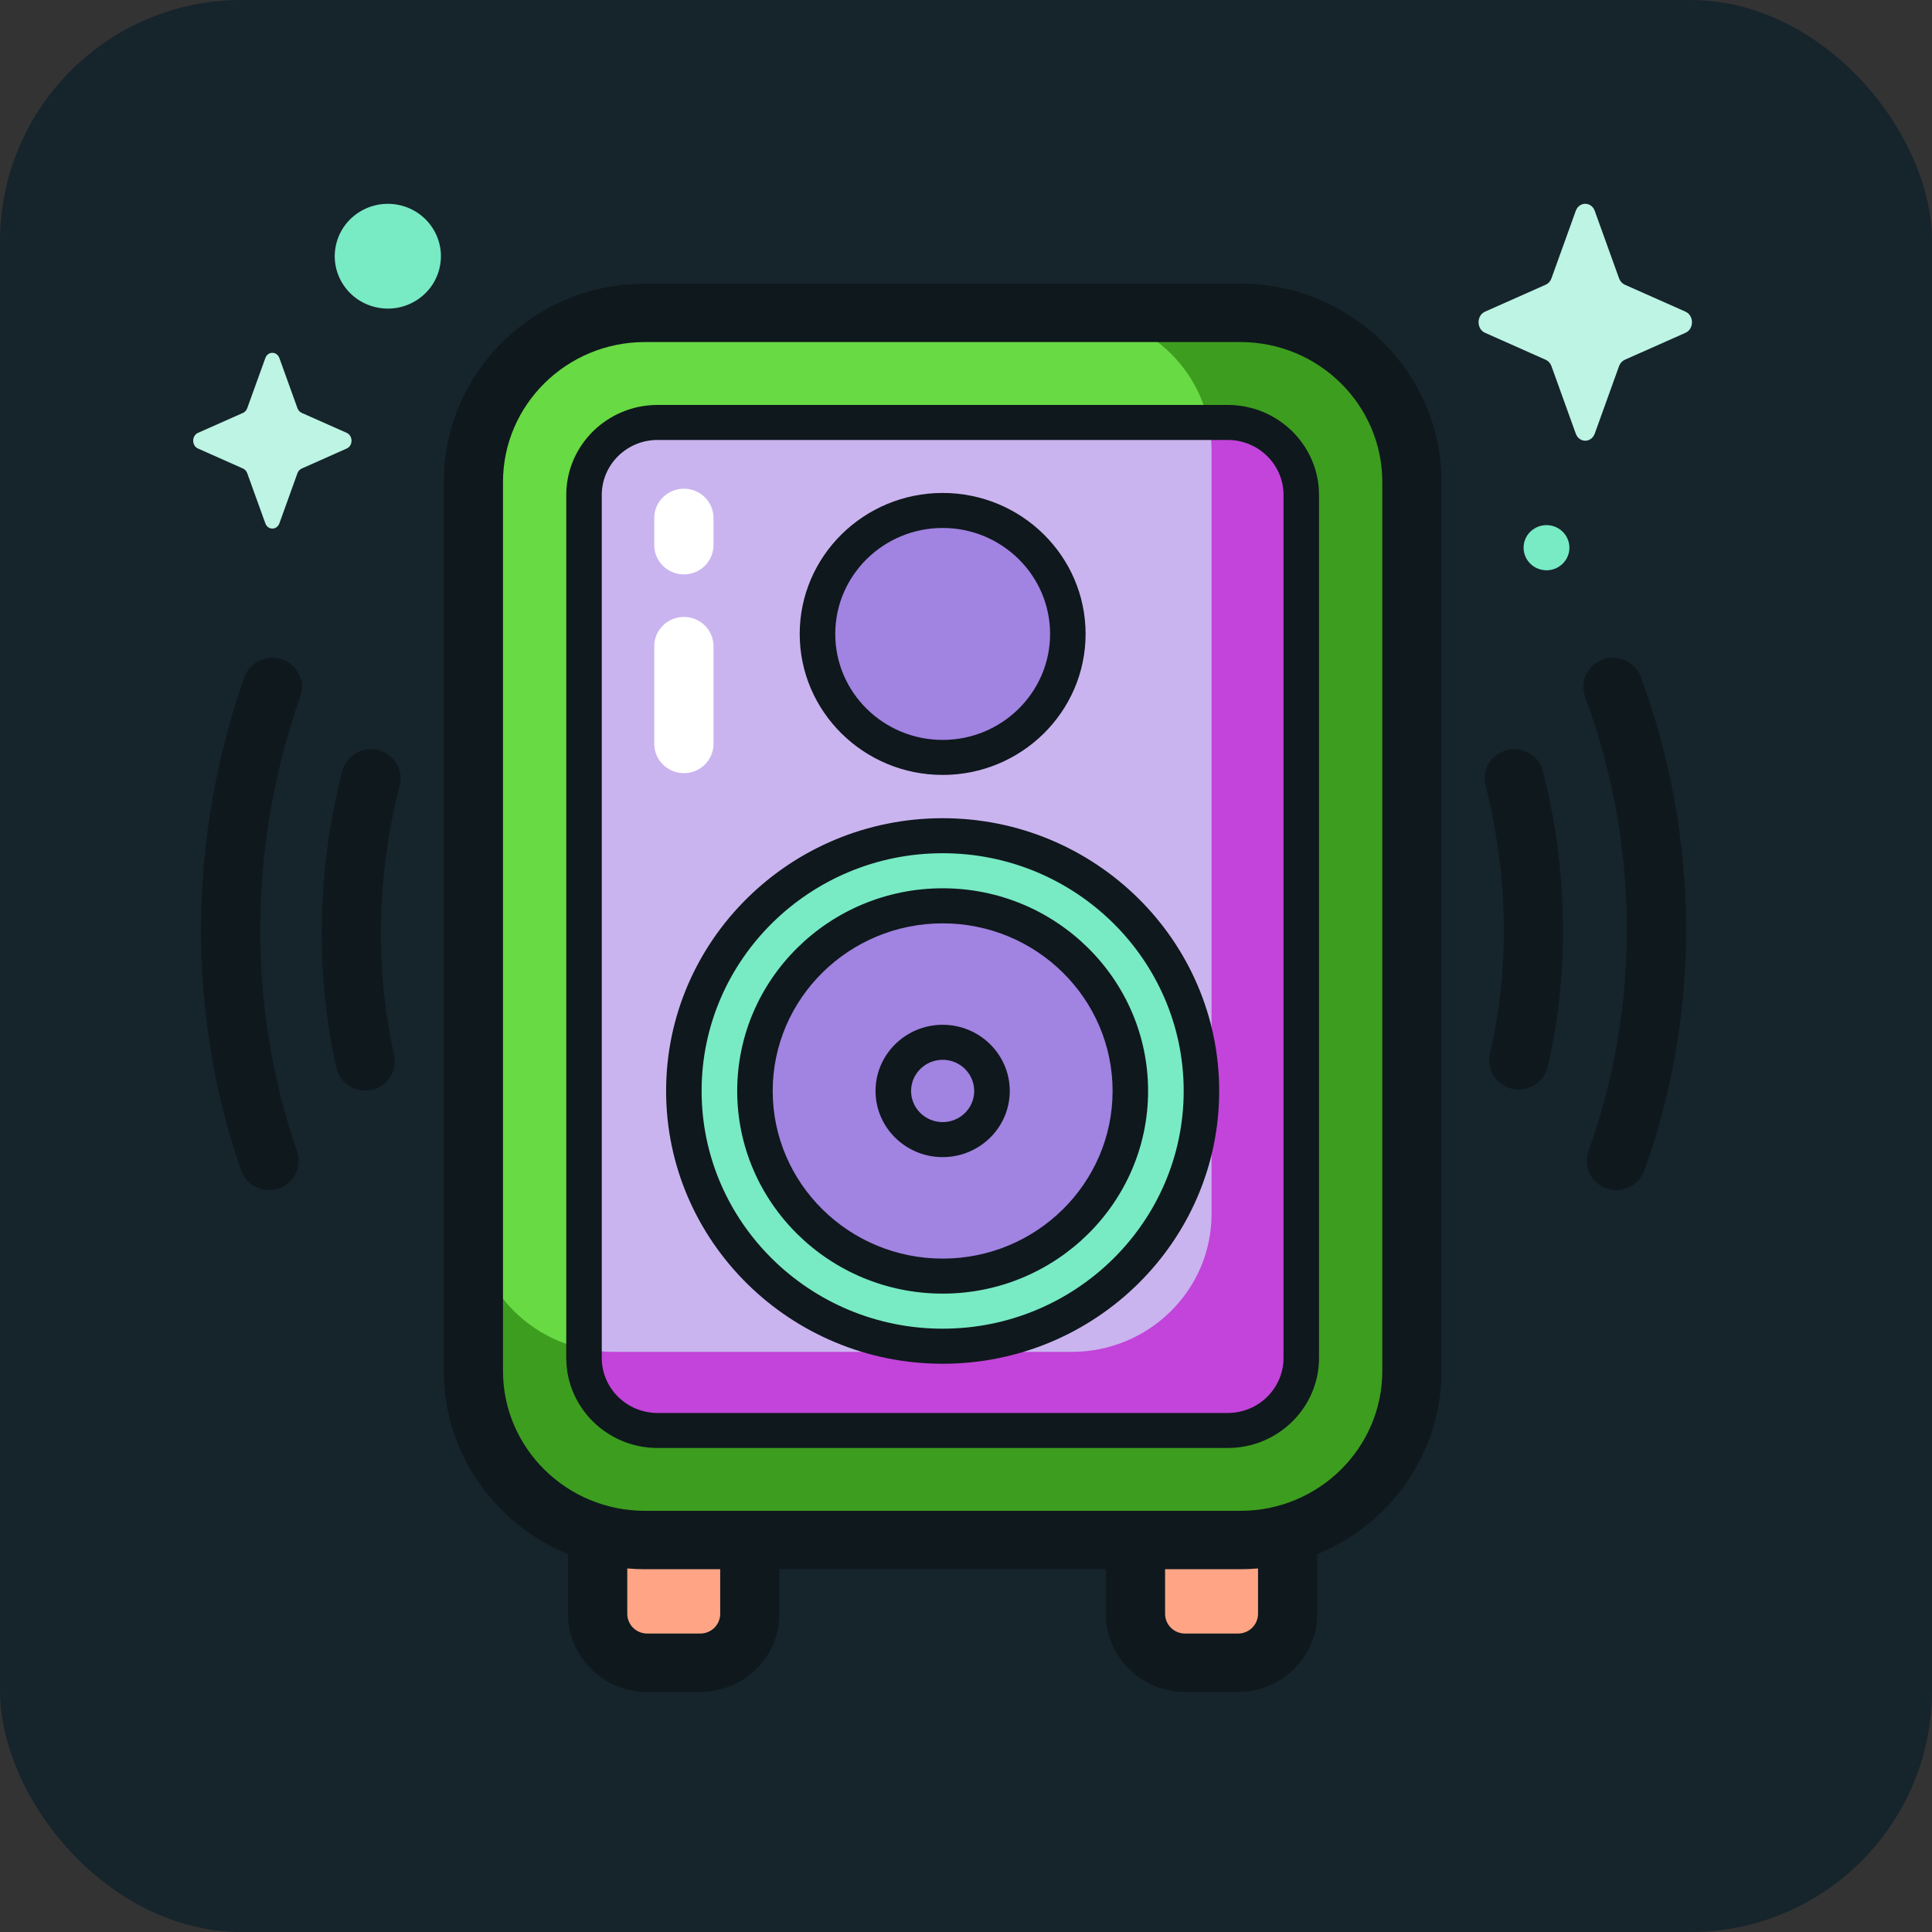
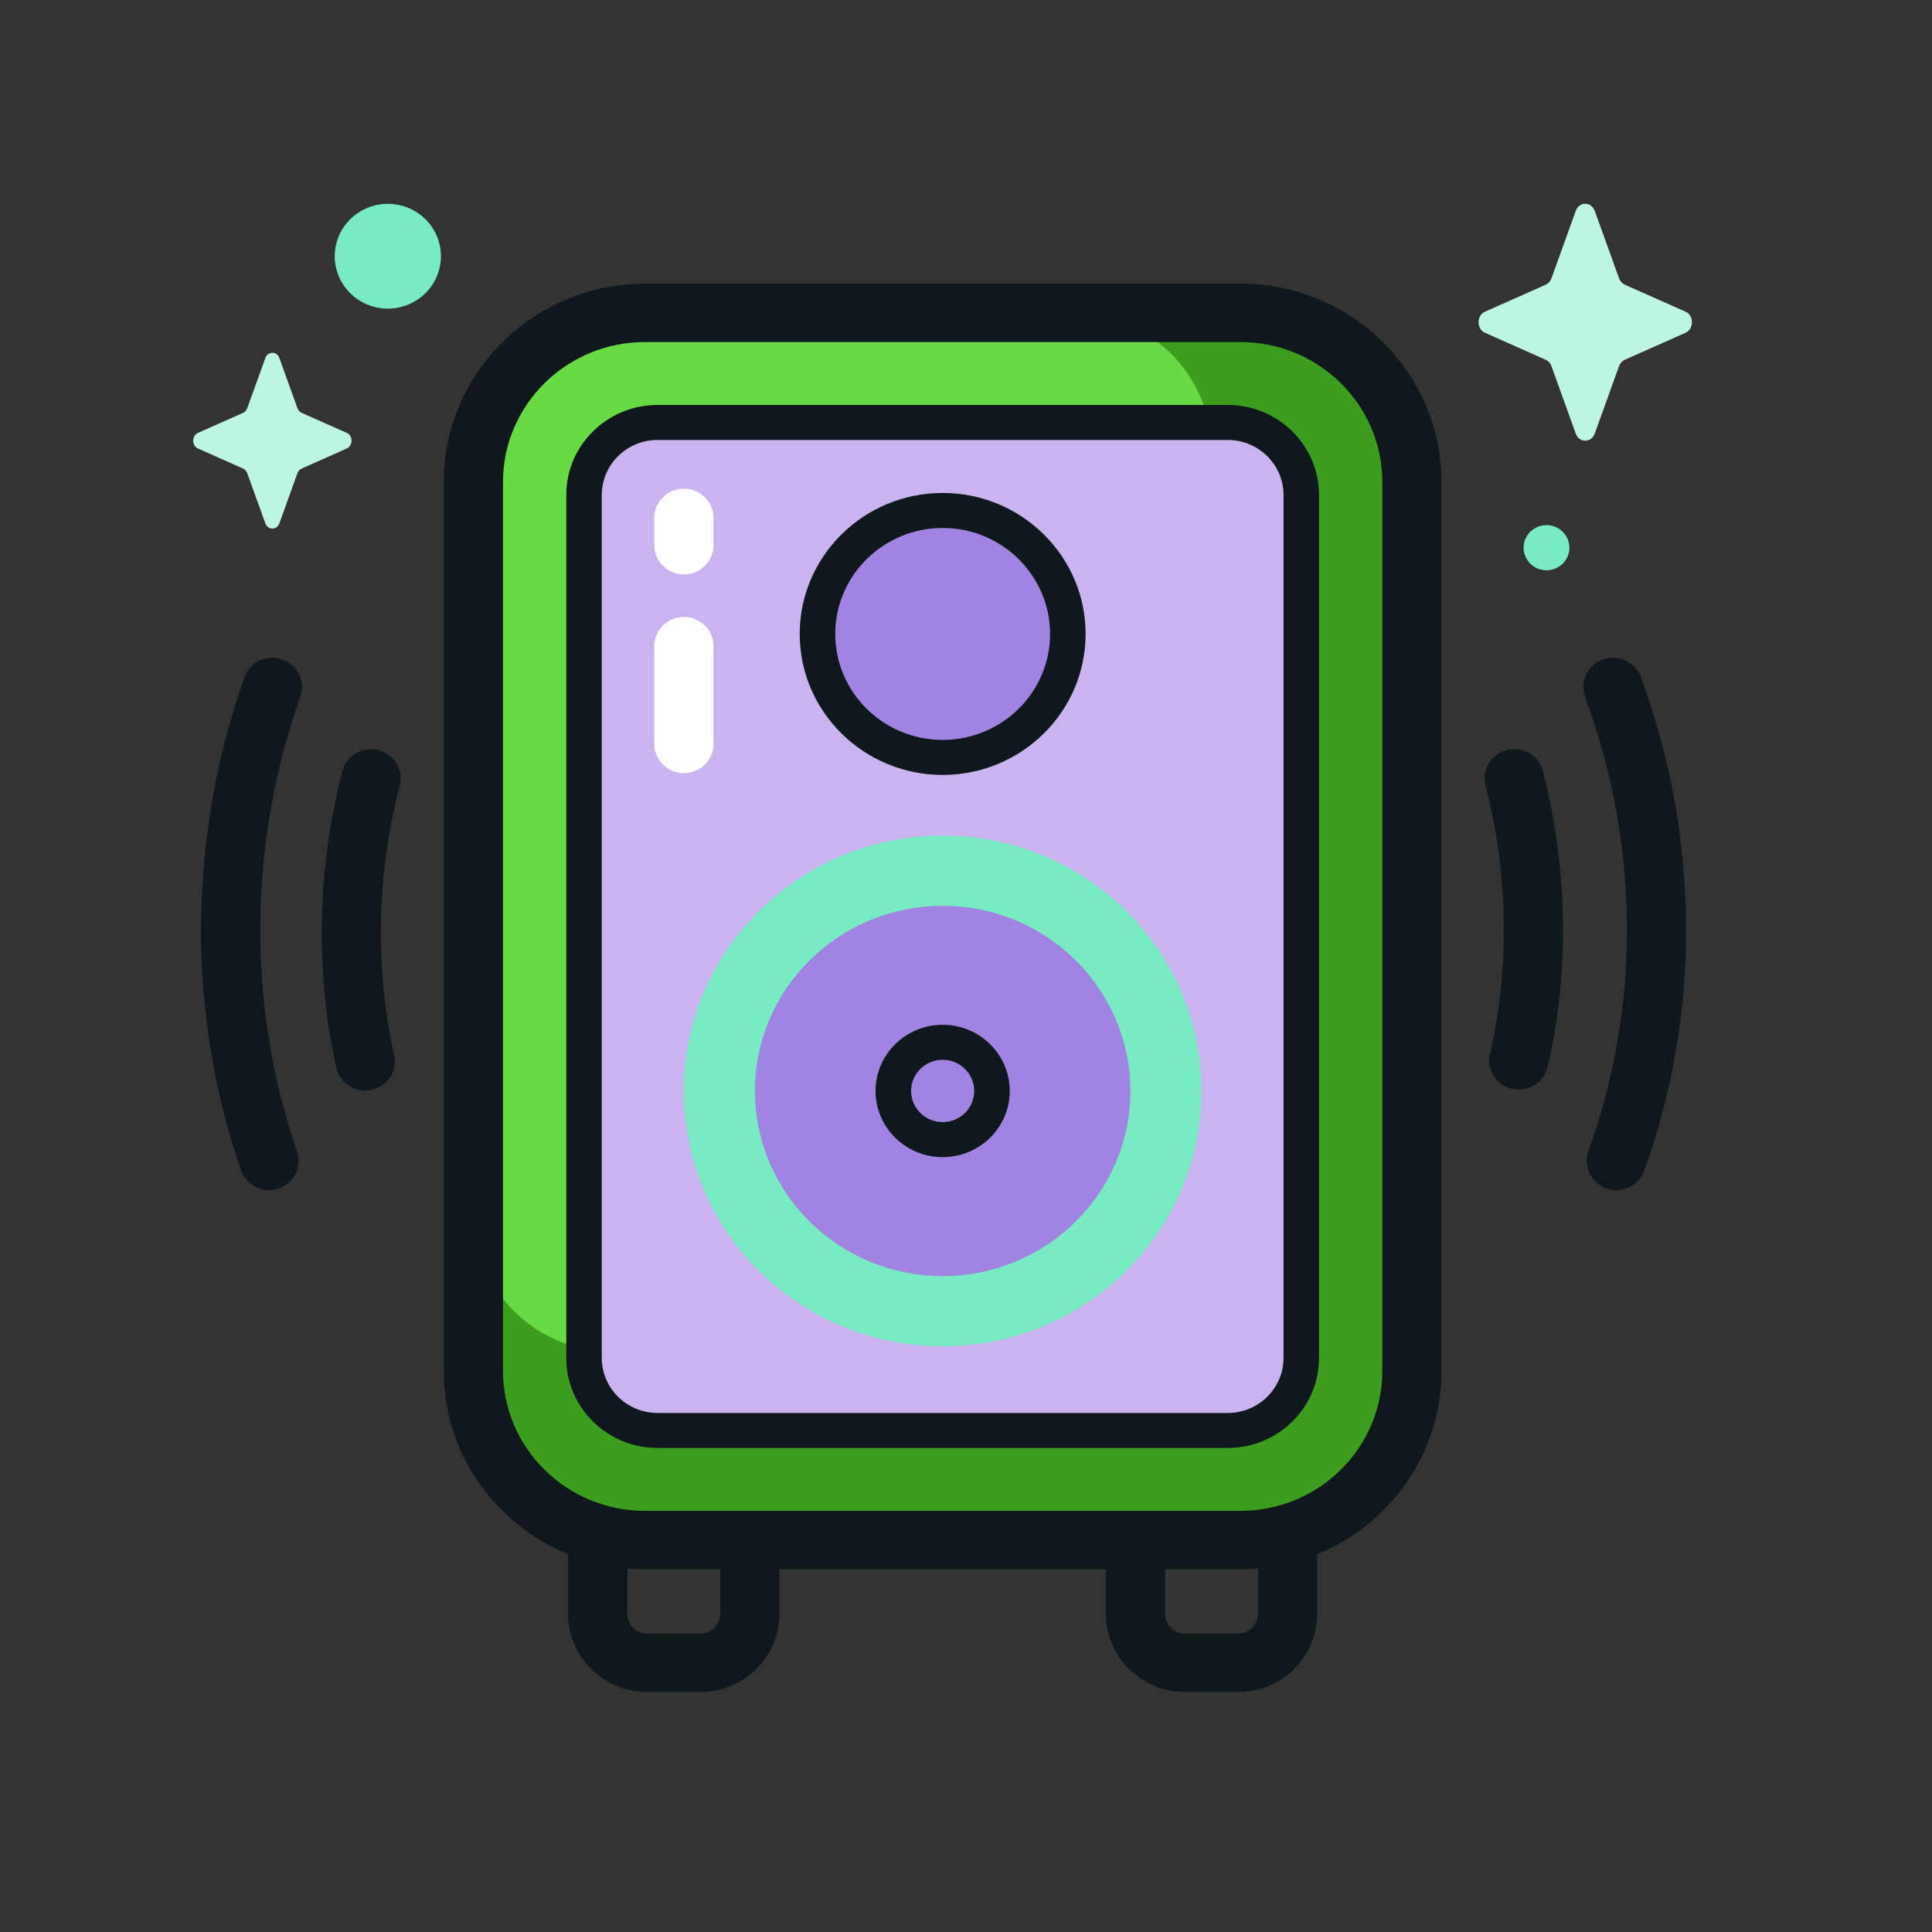
<svg xmlns="http://www.w3.org/2000/svg" width="40" height="40" viewBox="0 0 40 40" fill="none">
  <rect x="0" y="0" width="40" height="40" fill="#333333" stroke="none" />
-   <rect width="40" height="40" rx="5" fill="#16242C" />
-   <path d="M14.497 30.262H13.401C12.834 30.262 12.374 30.715 12.374 31.275V33.413C12.374 33.973 12.834 34.426 13.401 34.426H14.497C15.064 34.426 15.524 33.973 15.524 33.413V31.275C15.524 30.715 15.064 30.262 14.497 30.262ZM25.632 30.262H24.536C23.969 30.262 23.509 30.715 23.509 31.275V33.413C23.509 33.973 23.969 34.426 24.536 34.426H25.632C26.199 34.426 26.659 33.973 26.659 33.413V31.275C26.659 30.715 26.199 30.262 25.632 30.262Z" fill="#FFA585" />
  <path d="M25.683 31.885H13.351C11.391 31.885 9.802 30.317 9.802 28.384V9.979C9.802 8.045 11.391 6.478 13.351 6.478H25.683C27.643 6.478 29.232 8.045 29.232 9.979V28.384C29.232 30.317 27.643 31.885 25.683 31.885Z" fill="#68DA44" />
  <path d="M25.683 6.478H22.188C23.787 6.478 25.084 7.757 25.084 9.335V25.133C25.084 26.711 23.787 27.99 22.188 27.99H12.698C11.098 27.99 9.802 26.711 9.802 25.133V28.384C9.802 30.317 11.391 31.885 13.351 31.885H25.683C27.643 31.885 29.232 30.317 29.232 28.384V9.979C29.232 8.045 27.643 6.478 25.683 6.478Z" fill="#3D9D1F" />
  <path d="M25.42 29.616H13.614C12.773 29.616 12.092 28.944 12.092 28.114V10.248C12.092 9.419 12.773 8.746 13.614 8.746H25.42C26.26 8.746 26.942 9.419 26.942 10.248V28.114C26.942 28.944 26.26 29.616 25.42 29.616Z" fill="#CAB4EF" />
-   <path d="M25.42 8.746H25.022C25.063 8.94 25.084 9.137 25.084 9.335V25.133C25.084 26.71 23.787 27.989 22.188 27.989H12.698C12.49 27.989 12.287 27.968 12.092 27.926V28.114C12.092 28.944 12.773 29.616 13.614 29.616H25.42C26.26 29.616 26.942 28.944 26.942 28.114V10.248C26.942 9.419 26.26 8.746 25.42 8.746Z" fill="#C344DA" />
  <path d="M19.517 27.872C22.476 27.872 24.875 25.506 24.875 22.587C24.875 19.668 22.476 17.302 19.517 17.302C16.558 17.302 14.159 19.668 14.159 22.587C14.159 25.506 16.558 27.872 19.517 27.872Z" fill="#78EAC4" />
  <path d="M19.517 26.42C21.663 26.42 23.403 24.704 23.403 22.587C23.403 20.47 21.663 18.754 19.517 18.754C17.37 18.754 15.63 20.47 15.63 22.587C15.63 24.704 17.37 26.42 19.517 26.42Z" fill="#A183E2" />
  <path d="M22.041 13.719C22.37 12.345 21.508 10.968 20.115 10.643C18.722 10.318 17.325 11.169 16.996 12.543C16.667 13.917 17.529 15.294 18.922 15.619C20.315 15.944 21.711 15.093 22.041 13.719Z" fill="#A183E2" />
  <path d="M25.683 5.873H13.351C11.056 5.873 9.188 7.715 9.188 9.979V28.384C9.188 30.093 10.253 31.56 11.761 32.177V33.413C11.761 34.305 12.497 35.03 13.401 35.03H14.497C15.401 35.03 16.137 34.305 16.137 33.413V32.489H22.896V33.413C22.896 34.305 23.632 35.03 24.536 35.03H25.632C26.536 35.03 27.271 34.305 27.271 33.413V32.178C28.78 31.561 29.845 30.093 29.845 28.384V9.979C29.845 7.715 27.977 5.873 25.683 5.873ZM14.911 33.413C14.911 33.521 14.867 33.625 14.79 33.702C14.712 33.778 14.607 33.821 14.497 33.821H13.401C13.291 33.821 13.186 33.778 13.108 33.702C13.031 33.625 12.987 33.521 12.987 33.413V32.473C13.107 32.483 13.228 32.489 13.351 32.489H14.911V33.413ZM26.046 33.413C26.046 33.521 26.002 33.625 25.924 33.702C25.847 33.778 25.741 33.821 25.632 33.821H24.536C24.426 33.821 24.321 33.778 24.243 33.702C24.166 33.625 24.122 33.521 24.122 33.413V32.489H25.683C25.805 32.489 25.926 32.483 26.046 32.473V33.413ZM28.619 28.384C28.619 29.981 27.302 31.28 25.683 31.28H13.351C11.732 31.28 10.414 29.981 10.414 28.384V9.979C10.414 8.382 11.732 7.082 13.351 7.082H25.683C27.302 7.082 28.619 8.382 28.619 9.979V28.384Z" fill="#0F181D" />
  <path d="M25.419 8.384H13.614C12.571 8.384 11.724 9.22 11.724 10.248V28.115C11.724 29.143 12.572 29.979 13.614 29.979H25.419C26.461 29.979 27.309 29.143 27.309 28.115V10.248C27.309 9.22 26.461 8.384 25.419 8.384ZM26.574 28.115C26.574 28.743 26.056 29.254 25.419 29.254H13.614C12.977 29.254 12.459 28.743 12.459 28.115V10.248C12.459 9.62 12.977 9.109 13.614 9.109H25.419C26.056 9.109 26.574 9.62 26.574 10.248V28.115H26.574Z" fill="#0F181D" />
-   <path d="M19.517 16.94C16.36 16.94 13.791 19.473 13.791 22.587C13.791 25.701 16.36 28.235 19.517 28.235C22.674 28.235 25.242 25.701 25.242 22.587C25.242 19.473 22.674 16.94 19.517 16.94ZM19.517 27.509C16.765 27.509 14.526 25.301 14.526 22.587C14.526 19.873 16.765 17.665 19.517 17.665C22.268 17.665 24.507 19.873 24.507 22.587C24.507 25.301 22.268 27.509 19.517 27.509Z" fill="#0F181D" />
-   <path d="M19.517 18.391C17.171 18.391 15.263 20.274 15.263 22.587C15.263 24.901 17.171 26.783 19.517 26.783C21.862 26.783 23.77 24.901 23.77 22.587C23.77 20.274 21.862 18.391 19.517 18.391ZM19.517 26.058C17.576 26.058 15.998 24.501 15.998 22.587C15.998 20.674 17.576 19.117 19.517 19.117C21.457 19.117 23.035 20.674 23.035 22.587C23.035 24.501 21.457 26.058 19.517 26.058Z" fill="#0F181D" />
  <path d="M19.517 21.217C18.751 21.217 18.127 21.832 18.127 22.587C18.127 23.343 18.751 23.957 19.517 23.957C20.283 23.957 20.906 23.343 20.906 22.587C20.906 21.832 20.283 21.217 19.517 21.217ZM19.517 23.232C19.156 23.232 18.863 22.943 18.863 22.587C18.863 22.232 19.156 21.942 19.517 21.942C19.877 21.942 20.17 22.232 20.17 22.587C20.17 22.943 19.877 23.232 19.517 23.232ZM19.517 16.044C21.148 16.044 22.476 14.735 22.476 13.125C22.476 11.515 21.148 10.206 19.517 10.206C17.885 10.206 16.557 11.515 16.557 13.125C16.557 14.735 17.885 16.044 19.517 16.044ZM19.517 10.931C20.743 10.931 21.741 11.915 21.741 13.125C21.741 14.335 20.743 15.319 19.517 15.319C18.29 15.319 17.293 14.335 17.293 13.125C17.293 11.915 18.29 10.931 19.517 10.931ZM31.202 15.529C30.874 15.61 30.674 15.938 30.757 16.262C31.229 18.123 31.261 20.044 30.848 21.817C30.772 22.143 30.978 22.467 31.308 22.542C31.354 22.552 31.4 22.557 31.445 22.557C31.724 22.557 31.977 22.368 32.042 22.088C32.498 20.13 32.465 18.014 31.946 15.969C31.863 15.645 31.531 15.448 31.202 15.529ZM7.833 15.53C7.506 15.447 7.172 15.642 7.088 15.966C6.565 17.987 6.521 20.109 6.962 22.102C7.025 22.385 7.278 22.578 7.56 22.578C7.603 22.578 7.647 22.573 7.691 22.564C8.022 22.493 8.232 22.171 8.16 21.845C7.759 20.034 7.799 18.105 8.276 16.265C8.359 15.941 8.161 15.612 7.833 15.53ZM5.84 13.652C5.52 13.542 5.171 13.709 5.06 14.024C3.888 17.348 3.863 20.972 4.99 24.23C5.032 24.349 5.11 24.453 5.214 24.526C5.318 24.599 5.443 24.639 5.57 24.639C5.638 24.639 5.705 24.628 5.768 24.606C6.089 24.499 6.26 24.155 6.15 23.839C5.111 20.836 5.135 17.491 6.217 14.421C6.329 14.106 6.16 13.762 5.84 13.652ZM33.971 14.016C33.855 13.703 33.503 13.541 33.185 13.655C32.867 13.769 32.703 14.116 32.819 14.43C33.948 17.491 33.972 20.83 32.888 23.831C32.774 24.146 32.94 24.492 33.259 24.604C33.327 24.628 33.397 24.639 33.465 24.639C33.717 24.639 33.953 24.485 34.042 24.237C35.222 20.971 35.197 17.341 33.971 14.016Z" fill="#0F181D" />
  <path d="M14.159 16.007C13.821 16.007 13.546 15.736 13.546 15.402V13.378C13.546 13.044 13.821 12.773 14.159 12.773C14.498 12.773 14.772 13.044 14.772 13.378V15.402C14.772 15.736 14.498 16.007 14.159 16.007ZM14.159 11.892C13.821 11.892 13.546 11.621 13.546 11.287V10.723C13.546 10.389 13.821 10.118 14.159 10.118C14.498 10.118 14.772 10.389 14.772 10.723V11.287C14.772 11.621 14.498 11.892 14.159 11.892Z" fill="white" />
  <path d="M33.018 4.367L33.521 5.763C33.543 5.823 33.586 5.87 33.639 5.894L34.897 6.453C35.075 6.532 35.075 6.811 34.897 6.89L33.639 7.449C33.586 7.473 33.543 7.52 33.521 7.58L33.018 8.976C32.947 9.174 32.695 9.174 32.624 8.976L32.121 7.58C32.099 7.52 32.057 7.473 32.003 7.449L30.745 6.89C30.568 6.811 30.568 6.532 30.745 6.453L32.003 5.894C32.057 5.87 32.099 5.823 32.121 5.763L32.624 4.367C32.695 4.17 32.947 4.17 33.018 4.367ZM5.785 7.415L6.158 8.45C6.174 8.495 6.206 8.53 6.246 8.548L7.179 8.962C7.311 9.021 7.311 9.228 7.179 9.286L6.246 9.701C6.206 9.719 6.174 9.754 6.158 9.798L5.785 10.834C5.732 10.98 5.545 10.98 5.493 10.834L5.119 9.798C5.103 9.754 5.072 9.719 5.032 9.701L4.099 9.286C3.967 9.228 3.967 9.021 4.099 8.962L5.032 8.548C5.072 8.53 5.103 8.495 5.119 8.45L5.493 7.415C5.545 7.268 5.732 7.268 5.785 7.415Z" fill="#BDF4E3" />
  <path d="M9.099 5.554C9.239 4.971 8.873 4.387 8.283 4.249C7.692 4.112 7.1 4.472 6.96 5.055C6.82 5.638 7.186 6.222 7.777 6.36C8.368 6.498 8.96 6.137 9.099 5.554Z" fill="#78EAC4" />
  <path d="M32.487 11.414C32.528 11.159 32.353 10.919 32.094 10.878C31.836 10.837 31.592 11.01 31.55 11.265C31.509 11.52 31.684 11.76 31.943 11.801C32.201 11.843 32.445 11.669 32.487 11.414Z" fill="#78EAC4" />
</svg>